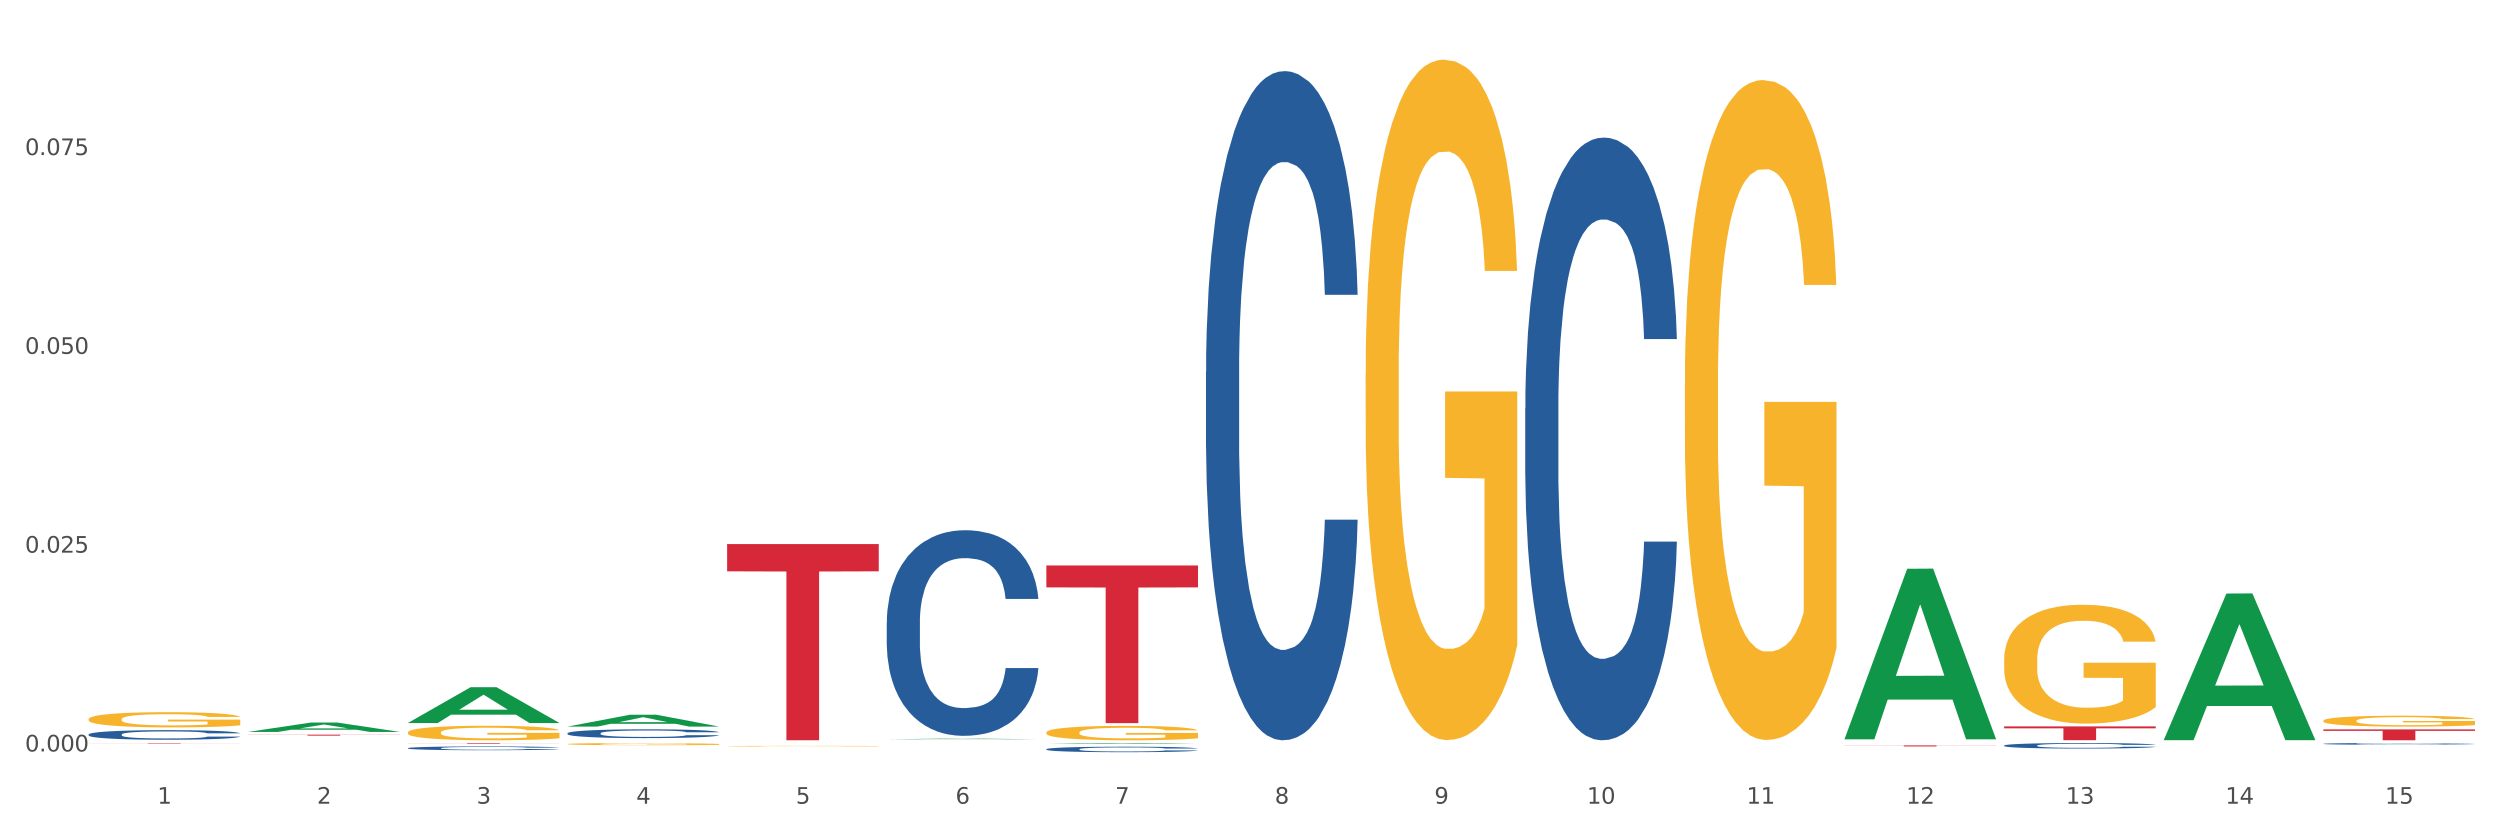
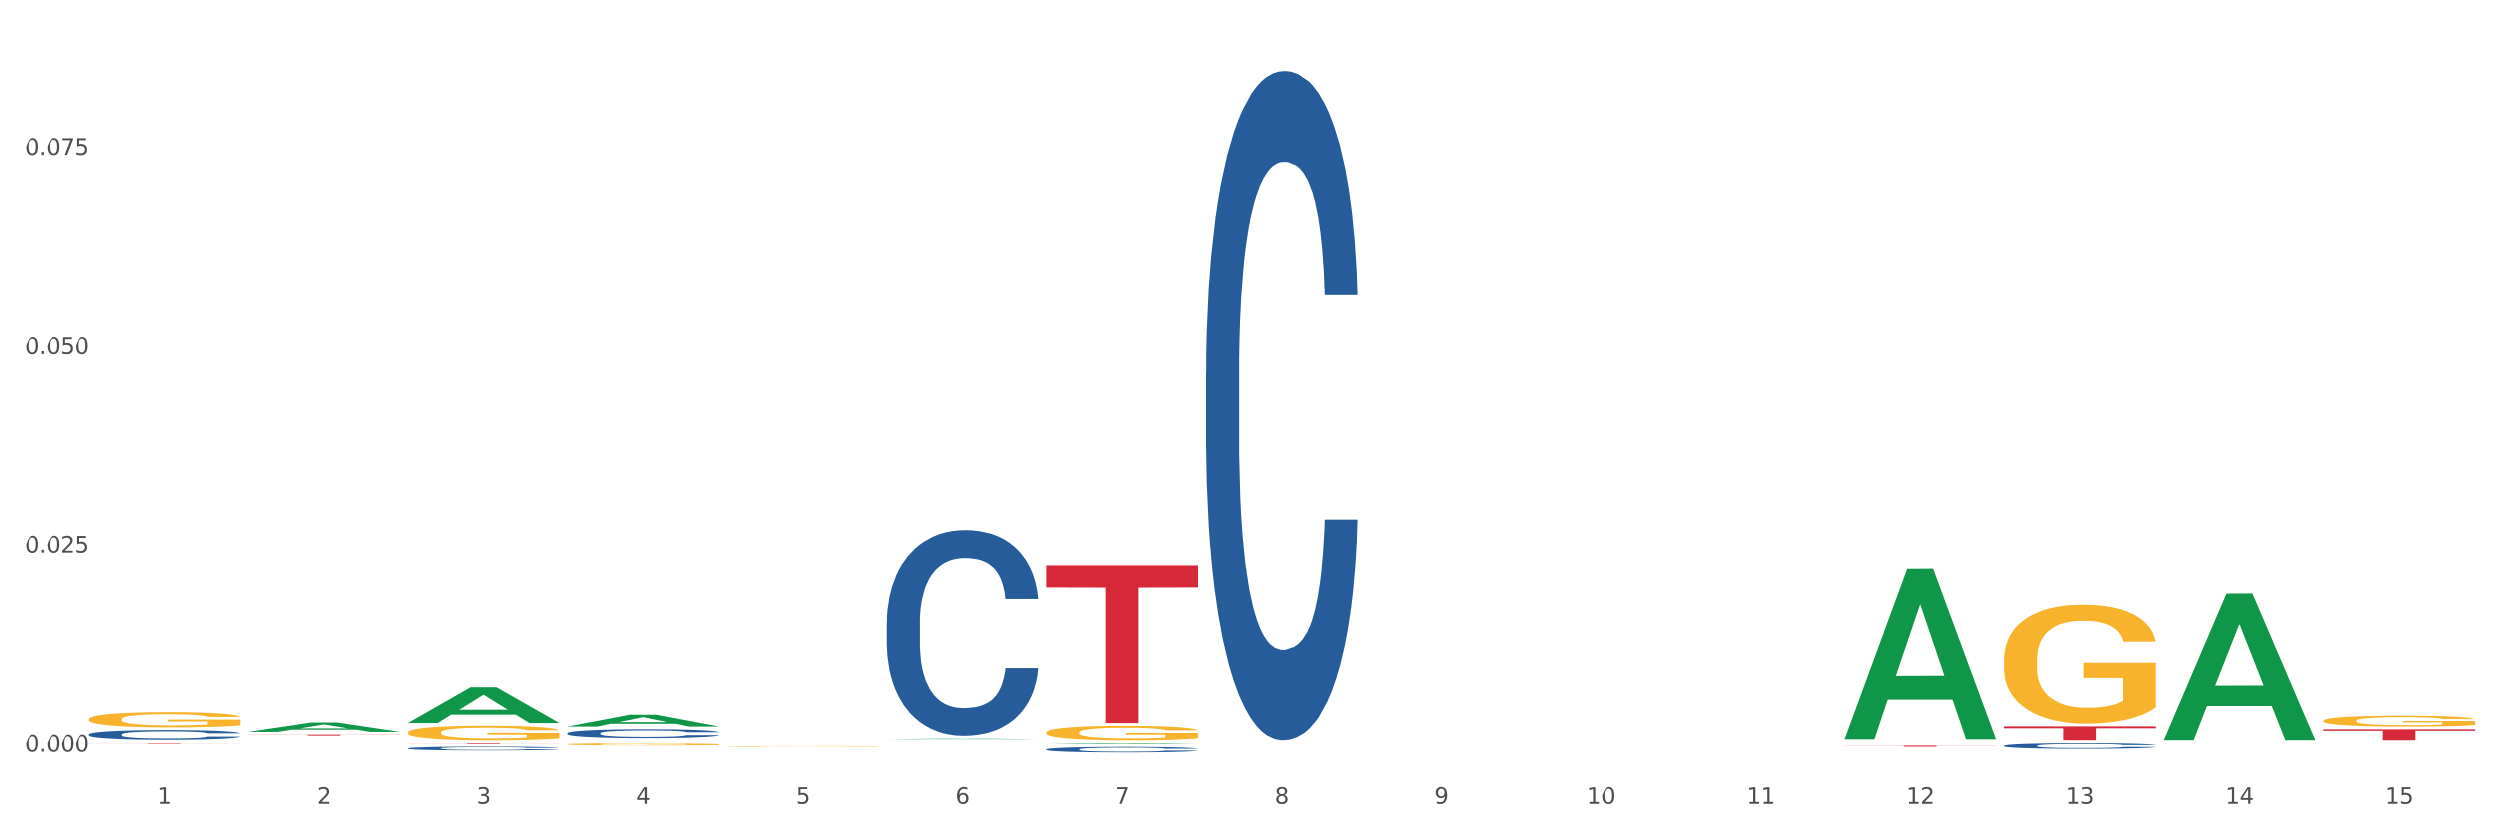
<svg xmlns="http://www.w3.org/2000/svg" xmlns:xlink="http://www.w3.org/1999/xlink" width="1080pt" height="360pt" viewBox="0 0 1080 360" version="1.1">
  <rect x="0" y="0" width="1080" height="360" fill="#333333" stroke="none" />
  <defs>
    <style type="text/css">*{stroke-linejoin: round; stroke-linecap: butt}</style>
  </defs>
  <g id="figure_1">
    <g id="patch_1">
      <path d="M 0 360  L 1080 360  L 1080 0  L 0 0  z " style="fill: #ffffff; stroke: #ffffff; stroke-linejoin: miter" />
    </g>
    <g id="axes_1">
      <g id="matplotlib.axis_1">
        <g id="xtick_1">
          <g id="text_1">
            <g style="fill: #4d4d4d" transform="translate(67.984 347.204) scale(0.096 -0.096)">
              <defs>
                <path id="DejaVuSans-31" d="M 794 531  L 1825 531  L 1825 4091  L 703 3866  L 703 4441  L 1819 4666  L 2450 4666  L 2450 531  L 3481 531  L 3481 0  L 794 0  L 794 531  z " transform="scale(0.016)" />
              </defs>
              <use xlink:href="#DejaVuSans-31" />
            </g>
          </g>
        </g>
        <g id="xtick_2">
          <g id="text_2">
            <g style="fill: #4d4d4d" transform="translate(136.942 347.204) scale(0.096 -0.096)">
              <defs>
                <path id="DejaVuSans-32" d="M 1228 531  L 3431 531  L 3431 0  L 469 0  L 469 531  Q 828 903 1448 1529  Q 2069 2156 2228 2338  Q 2531 2678 2651 2914  Q 2772 3150 2772 3378  Q 2772 3750 2511 3984  Q 2250 4219 1831 4219  Q 1534 4219 1204 4116  Q 875 4013 500 3803  L 500 4441  Q 881 4594 1212 4672  Q 1544 4750 1819 4750  Q 2544 4750 2975 4387  Q 3406 4025 3406 3419  Q 3406 3131 3298 2873  Q 3191 2616 2906 2266  Q 2828 2175 2409 1742  Q 1991 1309 1228 531  z " transform="scale(0.016)" />
              </defs>
              <use xlink:href="#DejaVuSans-32" />
            </g>
          </g>
        </g>
        <g id="xtick_3">
          <g id="text_3">
            <g style="fill: #4d4d4d" transform="translate(205.899 347.204) scale(0.096 -0.096)">
              <defs>
                <path id="DejaVuSans-33" d="M 2597 2516  Q 3050 2419 3304 2112  Q 3559 1806 3559 1356  Q 3559 666 3084 287  Q 2609 -91 1734 -91  Q 1441 -91 1130 -33  Q 819 25 488 141  L 488 750  Q 750 597 1062 519  Q 1375 441 1716 441  Q 2309 441 2620 675  Q 2931 909 2931 1356  Q 2931 1769 2642 2001  Q 2353 2234 1838 2234  L 1294 2234  L 1294 2753  L 1863 2753  Q 2328 2753 2575 2939  Q 2822 3125 2822 3475  Q 2822 3834 2567 4026  Q 2313 4219 1838 4219  Q 1578 4219 1281 4162  Q 984 4106 628 3988  L 628 4550  Q 988 4650 1302 4700  Q 1616 4750 1894 4750  Q 2613 4750 3031 4423  Q 3450 4097 3450 3541  Q 3450 3153 3228 2886  Q 3006 2619 2597 2516  z " transform="scale(0.016)" />
              </defs>
              <use xlink:href="#DejaVuSans-33" />
            </g>
          </g>
        </g>
        <g id="xtick_4">
          <g id="text_4">
            <g style="fill: #4d4d4d" transform="translate(274.857 347.204) scale(0.096 -0.096)">
              <defs>
                <path id="DejaVuSans-34" d="M 2419 4116  L 825 1625  L 2419 1625  L 2419 4116  z M 2253 4666  L 3047 4666  L 3047 1625  L 3713 1625  L 3713 1100  L 3047 1100  L 3047 0  L 2419 0  L 2419 1100  L 313 1100  L 313 1709  L 2253 4666  z " transform="scale(0.016)" />
              </defs>
              <use xlink:href="#DejaVuSans-34" />
            </g>
          </g>
        </g>
        <g id="xtick_5">
          <g id="text_5">
            <g style="fill: #4d4d4d" transform="translate(343.815 347.204) scale(0.096 -0.096)">
              <defs>
                <path id="DejaVuSans-35" d="M 691 4666  L 3169 4666  L 3169 4134  L 1269 4134  L 1269 2991  Q 1406 3038 1543 3061  Q 1681 3084 1819 3084  Q 2600 3084 3056 2656  Q 3513 2228 3513 1497  Q 3513 744 3044 326  Q 2575 -91 1722 -91  Q 1428 -91 1123 -41  Q 819 9 494 109  L 494 744  Q 775 591 1075 516  Q 1375 441 1709 441  Q 2250 441 2565 725  Q 2881 1009 2881 1497  Q 2881 1984 2565 2268  Q 2250 2553 1709 2553  Q 1456 2553 1204 2497  Q 953 2441 691 2322  L 691 4666  z " transform="scale(0.016)" />
              </defs>
              <use xlink:href="#DejaVuSans-35" />
            </g>
          </g>
        </g>
        <g id="xtick_6">
          <g id="text_6">
            <g style="fill: #4d4d4d" transform="translate(412.772 347.204) scale(0.096 -0.096)">
              <defs>
                <path id="DejaVuSans-36" d="M 2113 2584  Q 1688 2584 1439 2293  Q 1191 2003 1191 1497  Q 1191 994 1439 701  Q 1688 409 2113 409  Q 2538 409 2786 701  Q 3034 994 3034 1497  Q 3034 2003 2786 2293  Q 2538 2584 2113 2584  z M 3366 4563  L 3366 3988  Q 3128 4100 2886 4159  Q 2644 4219 2406 4219  Q 1781 4219 1451 3797  Q 1122 3375 1075 2522  Q 1259 2794 1537 2939  Q 1816 3084 2150 3084  Q 2853 3084 3261 2657  Q 3669 2231 3669 1497  Q 3669 778 3244 343  Q 2819 -91 2113 -91  Q 1303 -91 875 529  Q 447 1150 447 2328  Q 447 3434 972 4092  Q 1497 4750 2381 4750  Q 2619 4750 2861 4703  Q 3103 4656 3366 4563  z " transform="scale(0.016)" />
              </defs>
              <use xlink:href="#DejaVuSans-36" />
            </g>
          </g>
        </g>
        <g id="xtick_7">
          <g id="text_7">
            <g style="fill: #4d4d4d" transform="translate(481.73 347.204) scale(0.096 -0.096)">
              <defs>
                <path id="DejaVuSans-37" d="M 525 4666  L 3525 4666  L 3525 4397  L 1831 0  L 1172 0  L 2766 4134  L 525 4134  L 525 4666  z " transform="scale(0.016)" />
              </defs>
              <use xlink:href="#DejaVuSans-37" />
            </g>
          </g>
        </g>
        <g id="xtick_8">
          <g id="text_8">
            <g style="fill: #4d4d4d" transform="translate(550.688 347.204) scale(0.096 -0.096)">
              <defs>
                <path id="DejaVuSans-38" d="M 2034 2216  Q 1584 2216 1326 1975  Q 1069 1734 1069 1313  Q 1069 891 1326 650  Q 1584 409 2034 409  Q 2484 409 2743 651  Q 3003 894 3003 1313  Q 3003 1734 2745 1975  Q 2488 2216 2034 2216  z M 1403 2484  Q 997 2584 770 2862  Q 544 3141 544 3541  Q 544 4100 942 4425  Q 1341 4750 2034 4750  Q 2731 4750 3128 4425  Q 3525 4100 3525 3541  Q 3525 3141 3298 2862  Q 3072 2584 2669 2484  Q 3125 2378 3379 2068  Q 3634 1759 3634 1313  Q 3634 634 3220 271  Q 2806 -91 2034 -91  Q 1263 -91 848 271  Q 434 634 434 1313  Q 434 1759 690 2068  Q 947 2378 1403 2484  z M 1172 3481  Q 1172 3119 1398 2916  Q 1625 2713 2034 2713  Q 2441 2713 2670 2916  Q 2900 3119 2900 3481  Q 2900 3844 2670 4047  Q 2441 4250 2034 4250  Q 1625 4250 1398 4047  Q 1172 3844 1172 3481  z " transform="scale(0.016)" />
              </defs>
              <use xlink:href="#DejaVuSans-38" />
            </g>
          </g>
        </g>
        <g id="xtick_9">
          <g id="text_9">
            <g style="fill: #4d4d4d" transform="translate(619.645 347.204) scale(0.096 -0.096)">
              <defs>
                <path id="DejaVuSans-39" d="M 703 97  L 703 672  Q 941 559 1184 500  Q 1428 441 1663 441  Q 2288 441 2617 861  Q 2947 1281 2994 2138  Q 2813 1869 2534 1725  Q 2256 1581 1919 1581  Q 1219 1581 811 2004  Q 403 2428 403 3163  Q 403 3881 828 4315  Q 1253 4750 1959 4750  Q 2769 4750 3195 4129  Q 3622 3509 3622 2328  Q 3622 1225 3098 567  Q 2575 -91 1691 -91  Q 1453 -91 1209 -44  Q 966 3 703 97  z M 1959 2075  Q 2384 2075 2632 2365  Q 2881 2656 2881 3163  Q 2881 3666 2632 3958  Q 2384 4250 1959 4250  Q 1534 4250 1286 3958  Q 1038 3666 1038 3163  Q 1038 2656 1286 2365  Q 1534 2075 1959 2075  z " transform="scale(0.016)" />
              </defs>
              <use xlink:href="#DejaVuSans-39" />
            </g>
          </g>
        </g>
        <g id="xtick_10">
          <g id="text_10">
            <g style="fill: #4d4d4d" transform="translate(685.549 347.204) scale(0.096 -0.096)">
              <defs>
-                 <path id="DejaVuSans-30" d="M 2034 4250  Q 1547 4250 1301 3770  Q 1056 3291 1056 2328  Q 1056 1369 1301 889  Q 1547 409 2034 409  Q 2525 409 2770 889  Q 3016 1369 3016 2328  Q 3016 3291 2770 3770  Q 2525 4250 2034 4250  z M 2034 4750  Q 2819 4750 3233 4129  Q 3647 3509 3647 2328  Q 3647 1150 3233 529  Q 2819 -91 2034 -91  Q 1250 -91 836 529  Q 422 1150 422 2328  Q 422 3509 836 4129  Q 1250 4750 2034 4750  z " transform="scale(0.016)" />
+                 <path id="DejaVuSans-30" d="M 2034 4250  Q 1547 4250 1301 3770  Q 1056 3291 1056 2328  Q 1056 1369 1301 889  Q 1547 409 2034 409  Q 2525 409 2770 889  Q 3016 1369 3016 2328  Q 3016 3291 2770 3770  Q 2525 4250 2034 4250  z M 2034 4750  Q 2819 4750 3233 4129  Q 3647 3509 3647 2328  Q 3647 1150 3233 529  Q 2819 -91 2034 -91  Q 1250 -91 836 529  Q 422 1150 422 2328  Q 1250 4750 2034 4750  z " transform="scale(0.016)" />
              </defs>
              <use xlink:href="#DejaVuSans-31" />
              <use xlink:href="#DejaVuSans-30" transform="translate(63.623 0)" />
            </g>
          </g>
        </g>
        <g id="xtick_11">
          <g id="text_11">
            <g style="fill: #4d4d4d" transform="translate(754.506 347.204) scale(0.096 -0.096)">
              <use xlink:href="#DejaVuSans-31" />
              <use xlink:href="#DejaVuSans-31" transform="translate(63.623 0)" />
            </g>
          </g>
        </g>
        <g id="xtick_12">
          <g id="text_12">
            <g style="fill: #4d4d4d" transform="translate(823.464 347.204) scale(0.096 -0.096)">
              <use xlink:href="#DejaVuSans-31" />
              <use xlink:href="#DejaVuSans-32" transform="translate(63.623 0)" />
            </g>
          </g>
        </g>
        <g id="xtick_13">
          <g id="text_13">
            <g style="fill: #4d4d4d" transform="translate(892.422 347.204) scale(0.096 -0.096)">
              <use xlink:href="#DejaVuSans-31" />
              <use xlink:href="#DejaVuSans-33" transform="translate(63.623 0)" />
            </g>
          </g>
        </g>
        <g id="xtick_14">
          <g id="text_14">
            <g style="fill: #4d4d4d" transform="translate(961.379 347.204) scale(0.096 -0.096)">
              <use xlink:href="#DejaVuSans-31" />
              <use xlink:href="#DejaVuSans-34" transform="translate(63.623 0)" />
            </g>
          </g>
        </g>
        <g id="xtick_15">
          <g id="text_15">
            <g style="fill: #4d4d4d" transform="translate(1030.337 347.204) scale(0.096 -0.096)">
              <use xlink:href="#DejaVuSans-31" />
              <use xlink:href="#DejaVuSans-35" transform="translate(63.623 0)" />
            </g>
          </g>
        </g>
        <g id="xtick_16" />
        <g id="xtick_17" />
        <g id="xtick_18" />
        <g id="xtick_19" />
        <g id="xtick_20" />
        <g id="xtick_21" />
        <g id="xtick_22" />
        <g id="xtick_23" />
        <g id="xtick_24" />
        <g id="xtick_25" />
        <g id="xtick_26" />
        <g id="xtick_27" />
        <g id="xtick_28" />
        <g id="xtick_29" />
      </g>
      <g id="matplotlib.axis_2">
        <g id="ytick_1">
          <g id="text_16">
            <g style="fill: #4d4d4d" transform="translate(10.8 324.636) scale(0.096 -0.096)">
              <defs>
                <path id="DejaVuSans-2e" d="M 684 794  L 1344 794  L 1344 0  L 684 0  L 684 794  z " transform="scale(0.016)" />
              </defs>
              <use xlink:href="#DejaVuSans-30" />
              <use xlink:href="#DejaVuSans-2e" transform="translate(63.623 0)" />
              <use xlink:href="#DejaVuSans-30" transform="translate(95.41 0)" />
              <use xlink:href="#DejaVuSans-30" transform="translate(159.033 0)" />
              <use xlink:href="#DejaVuSans-30" transform="translate(222.656 0)" />
            </g>
          </g>
        </g>
        <g id="ytick_2">
          <g id="text_17">
            <g style="fill: #4d4d4d" transform="translate(10.8 238.753) scale(0.096 -0.096)">
              <use xlink:href="#DejaVuSans-30" />
              <use xlink:href="#DejaVuSans-2e" transform="translate(63.623 0)" />
              <use xlink:href="#DejaVuSans-30" transform="translate(95.41 0)" />
              <use xlink:href="#DejaVuSans-32" transform="translate(159.033 0)" />
              <use xlink:href="#DejaVuSans-35" transform="translate(222.656 0)" />
            </g>
          </g>
        </g>
        <g id="ytick_3">
          <g id="text_18">
            <g style="fill: #4d4d4d" transform="translate(10.8 152.871) scale(0.096 -0.096)">
              <use xlink:href="#DejaVuSans-30" />
              <use xlink:href="#DejaVuSans-2e" transform="translate(63.623 0)" />
              <use xlink:href="#DejaVuSans-30" transform="translate(95.41 0)" />
              <use xlink:href="#DejaVuSans-35" transform="translate(159.033 0)" />
              <use xlink:href="#DejaVuSans-30" transform="translate(222.656 0)" />
            </g>
          </g>
        </g>
        <g id="ytick_4">
          <g id="text_19">
            <g style="fill: #4d4d4d" transform="translate(10.8 66.989) scale(0.096 -0.096)">
              <use xlink:href="#DejaVuSans-30" />
              <use xlink:href="#DejaVuSans-2e" transform="translate(63.623 0)" />
              <use xlink:href="#DejaVuSans-30" transform="translate(95.41 0)" />
              <use xlink:href="#DejaVuSans-37" transform="translate(159.033 0)" />
              <use xlink:href="#DejaVuSans-35" transform="translate(222.656 0)" />
            </g>
          </g>
        </g>
        <g id="ytick_5" />
        <g id="ytick_6" />
        <g id="ytick_7" />
        <g id="ytick_8" />
      </g>
      <g id="PolyCollection_1">
        <path d="M 107.241 316.175  L 107.308 316.172  L 134.323 312.133  L 145.533 312.129  L 172.75 316.183  L 159.784 316.183  L 153.908 315.239  L 126.016 315.239  L 125.813 315.254  L 120.14 316.183  L 107.241 316.183  L 107.241 316.175  L 129.527 314.676  L 150.396 314.672  L 140.063 312.993  L 139.928 312.986  L 139.793 312.997  L 129.46 314.672  L 129.527 314.676  L 107.241 316.175  z " clip-path="url(#p213a779c39)" style="fill: #109648" />
        <path d="M 383.071 319.366  L 383.139 319.365  L 410.153 319.067  L 421.364 319.067  L 448.581 319.366  L 435.614 319.366  L 429.739 319.297  L 401.846 319.297  L 401.644 319.298  L 395.971 319.366  L 383.071 319.366  L 383.071 319.366  L 405.358 319.255  L 426.227 319.255  L 415.894 319.131  L 415.759 319.13  L 415.624 319.131  L 405.291 319.255  L 405.358 319.255  L 383.071 319.366  z " clip-path="url(#p213a779c39)" style="fill: #109648" />
        <path d="M 934.733 319.649  L 934.8 319.589  L 961.814 256.404  L 973.025 256.344  L 1000.242 319.768  L 987.275 319.768  L 981.4 304.999  L 953.508 304.999  L 953.305 305.237  L 947.632 319.768  L 934.733 319.768  L 934.733 319.649  L 957.019 296.185  L 977.888 296.125  L 967.555 269.863  L 967.42 269.744  L 967.285 269.922  L 956.952 296.125  L 957.019 296.185  L 934.733 319.649  z " clip-path="url(#p213a779c39)" style="fill: #109648" />
        <path d="M 796.817 319.256  L 796.885 319.187  L 823.899 245.707  L 835.11 245.638  L 862.327 319.394  L 849.36 319.394  L 843.485 302.219  L 815.592 302.219  L 815.39 302.496  L 809.717 319.394  L 796.817 319.394  L 796.817 319.256  L 819.104 291.969  L 839.973 291.9  L 829.64 261.359  L 829.505 261.22  L 829.37 261.428  L 819.037 291.9  L 819.104 291.969  L 796.817 319.256  z " clip-path="url(#p213a779c39)" style="fill: #109648" />
        <path d="M 452.029 321.39  L 452.096 321.39  L 479.111 320.989  L 490.322 320.989  L 517.539 321.391  L 504.572 321.391  L 498.696 321.297  L 470.804 321.297  L 470.601 321.299  L 464.928 321.391  L 452.029 321.391  L 452.029 321.39  L 474.316 321.241  L 495.184 321.241  L 484.851 321.074  L 484.716 321.074  L 484.581 321.075  L 474.248 321.241  L 474.316 321.241  L 452.029 321.39  z " clip-path="url(#p213a779c39)" style="fill: #109648" />
        <path d="M 176.198 312.322  L 176.266 312.308  L 203.28 296.884  L 214.491 296.869  L 241.708 312.352  L 228.741 312.352  L 222.866 308.746  L 194.973 308.746  L 194.771 308.804  L 189.098 312.352  L 176.198 312.352  L 176.198 312.322  L 198.485 306.595  L 219.354 306.58  L 209.021 300.169  L 208.886 300.14  L 208.751 300.184  L 198.418 306.58  L 198.485 306.595  L 176.198 312.322  z " clip-path="url(#p213a779c39)" style="fill: #109648" />
        <path d="M 245.156 313.875  L 245.224 313.871  L 272.238 308.754  L 283.449 308.75  L 310.666 313.885  L 297.699 313.885  L 291.823 312.689  L 263.931 312.689  L 263.728 312.709  L 258.055 313.885  L 245.156 313.885  L 245.156 313.875  L 267.443 311.976  L 288.311 311.971  L 277.978 309.844  L 277.843 309.835  L 277.708 309.849  L 267.375 311.971  L 267.443 311.976  L 245.156 313.875  z " clip-path="url(#p213a779c39)" style="fill: #109648" />
        <path d="M 176.198 320.989  L 241.708 320.989  L 241.708 321.028  L 215.939 321.028  L 215.939 321.271  L 201.812 321.271  L 201.812 321.028  L 176.198 321.028  L 176.198 320.989  L 176.198 320.989  z " clip-path="url(#p213a779c39)" style="fill: #d62839" />
        <path d="M 38.283 320.989  L 103.793 320.989  L 103.793 321.014  L 78.024 321.014  L 78.024 321.173  L 63.897 321.173  L 63.897 321.014  L 38.283 321.014  L 38.283 320.989  L 38.283 320.989  z " clip-path="url(#p213a779c39)" style="fill: #d62839" />
        <path d="M 107.241 317.364  L 172.75 317.364  L 172.75 317.425  L 146.981 317.426  L 146.981 317.804  L 132.855 317.804  L 132.855 317.426  L 107.241 317.425  L 107.241 317.364  L 107.241 317.364  z " clip-path="url(#p213a779c39)" style="fill: #d62839" />
        <path d="M 865.775 313.796  L 931.285 313.796  L 931.285 314.627  L 905.515 314.633  L 905.515 319.779  L 891.389 319.779  L 891.389 314.633  L 865.775 314.627  L 865.775 313.802  L 865.775 313.796  z " clip-path="url(#p213a779c39)" style="fill: #d62839" />
        <path d="M 1003.69 315.087  L 1069.2 315.087  L 1069.2 315.74  L 1043.431 315.744  L 1043.431 319.785  L 1029.304 319.785  L 1029.304 315.744  L 1003.69 315.74  L 1003.69 315.091  L 1003.69 315.087  z " clip-path="url(#p213a779c39)" style="fill: #d62839" />
        <path d="M 796.817 322.015  L 862.327 322.015  L 862.327 322.077  L 836.558 322.078  L 836.558 322.467  L 822.431 322.467  L 822.431 322.078  L 796.817 322.077  L 796.817 322.015  L 796.817 322.015  z " clip-path="url(#p213a779c39)" style="fill: #d62839" />
        <path d="M 452.029 244.283  L 517.539 244.283  L 517.539 253.748  L 491.769 253.812  L 491.769 312.393  L 477.643 312.393  L 477.643 253.812  L 452.029 253.748  L 452.029 244.347  L 452.029 244.283  z " clip-path="url(#p213a779c39)" style="fill: #d62839" />
-         <path d="M 314.114 235.028  L 379.623 235.028  L 379.623 246.809  L 353.854 246.889  L 353.854 319.808  L 339.728 319.808  L 339.728 246.889  L 314.114 246.809  L 314.114 235.107  L 314.114 235.028  z " clip-path="url(#p213a779c39)" style="fill: #d62839" />
        <path d="M 38.283 317.285  L 38.36 317.281  L 38.36 317.175  L 38.593 317.031  L 39.445 316.766  L 40.529 316.565  L 42.387 316.331  L 43.394 316.232  L 44.71 316.122  L 47.42 315.944  L 50.518 315.793  L 52.686 315.71  L 54.312 315.657  L 57.951 315.562  L 60.042 315.521  L 62.21 315.486  L 64.069 315.464  L 67.166 315.437  L 69.644 315.426  L 72.509 315.422  L 74.91 315.426  L 78.084 315.441  L 82.731 315.486  L 84.512 315.513  L 86.912 315.558  L 89.39 315.619  L 91.403 315.68  L 93.726 315.767  L 96.127 315.88  L 98.45 316.024  L 100.076 316.156  L 101.392 316.297  L 102.554 316.467  L 103.406 316.652  L 103.793 316.808  L 89.622 316.808  L 89.235 316.668  L 88.461 316.516  L 87.686 316.414  L 86.835 316.331  L 85.518 316.236  L 84.357 316.175  L 82.421 316.103  L 80.64 316.058  L 79.169 316.032  L 77.388 316.009  L 73.593 315.986  L 70.883 315.986  L 69.179 315.994  L 67.089 316.013  L 65.308 316.039  L 63.217 316.085  L 61.591 316.134  L 59.965 316.198  L 59.036 316.244  L 57.642 316.327  L 56.712 316.395  L 55.474 316.512  L 54.777 316.596  L 53.538 316.811  L 52.996 316.97  L 52.763 317.08  L 52.608 317.201  L 52.608 317.792  L 53.073 318.057  L 53.46 318.17  L 54.08 318.299  L 55.241 318.466  L 56.945 318.628  L 58.726 318.746  L 60.197 318.818  L 61.591 318.871  L 62.985 318.912  L 64.688 318.95  L 66.082 318.973  L 68.173 318.996  L 70.651 319.007  L 72.587 319.007  L 76.536 318.988  L 78.317 318.969  L 80.02 318.943  L 81.879 318.901  L 83.35 318.855  L 84.202 318.821  L 85.596 318.749  L 86.68 318.674  L 87.609 318.587  L 88.228 318.511  L 88.925 318.397  L 89.467 318.269  L 89.622 318.201  L 103.793 318.201  L 103.483 318.337  L 102.941 318.469  L 101.857 318.647  L 101.005 318.749  L 99.689 318.874  L 98.295 318.98  L 96.359 319.098  L 94.578 319.185  L 92.72 319.261  L 90.706 319.329  L 87.067 319.423  L 85.75 319.45  L 82.963 319.495  L 80.795 319.522  L 77.62 319.548  L 74.368 319.563  L 70.96 319.567  L 67.94 319.56  L 64.611 319.537  L 62.52 319.514  L 60.197 319.48  L 57.487 319.427  L 54.931 319.363  L 52.531 319.287  L 50.285 319.2  L 48.195 319.102  L 45.484 318.939  L 43.471 318.78  L 42 318.632  L 40.993 318.507  L 39.987 318.348  L 39.445 318.238  L 38.593 317.973  L 38.283 317.727  L 38.283 317.285  z " clip-path="url(#p213a779c39)" style="fill: #255c99" />
-         <path d="M 1003.69 321.323  L 1003.768 321.322  L 1003.768 321.303  L 1004 321.277  L 1004.852 321.23  L 1005.936 321.194  L 1007.794 321.152  L 1008.801 321.134  L 1010.117 321.114  L 1012.828 321.082  L 1015.925 321.055  L 1018.093 321.04  L 1019.719 321.031  L 1023.359 321.014  L 1025.449 321.006  L 1027.618 321  L 1029.476 320.996  L 1032.573 320.991  L 1035.051 320.989  L 1037.916 320.989  L 1040.317 320.989  L 1043.492 320.992  L 1048.138 321  L 1049.919 321.005  L 1052.319 321.013  L 1054.797 321.024  L 1056.81 321.035  L 1059.133 321.05  L 1061.534 321.071  L 1063.857 321.097  L 1065.483 321.12  L 1066.8 321.145  L 1067.961 321.176  L 1068.813 321.209  L 1069.2 321.237  L 1055.029 321.237  L 1054.642 321.212  L 1053.868 321.185  L 1053.094 321.167  L 1052.242 321.152  L 1050.925 321.135  L 1049.764 321.124  L 1047.828 321.111  L 1046.047 321.103  L 1044.576 321.098  L 1042.795 321.094  L 1039 321.09  L 1036.29 321.09  L 1034.587 321.091  L 1032.496 321.095  L 1030.715 321.099  L 1028.624 321.107  L 1026.998 321.116  L 1025.372 321.128  L 1024.443 321.136  L 1023.049 321.151  L 1022.12 321.163  L 1020.881 321.184  L 1020.184 321.199  L 1018.945 321.238  L 1018.403 321.266  L 1018.171 321.286  L 1018.016 321.308  L 1018.016 321.414  L 1018.48 321.461  L 1018.867 321.482  L 1019.487 321.505  L 1020.648 321.535  L 1022.352 321.564  L 1024.133 321.585  L 1025.604 321.598  L 1026.998 321.608  L 1028.392 321.615  L 1030.095 321.622  L 1031.489 321.626  L 1033.58 321.63  L 1036.058 321.632  L 1037.994 321.632  L 1041.943 321.629  L 1043.724 321.625  L 1045.428 321.62  L 1047.286 321.613  L 1048.757 321.605  L 1049.609 321.599  L 1051.003 321.586  L 1052.087 321.572  L 1053.016 321.557  L 1053.636 321.543  L 1054.333 321.523  L 1054.875 321.499  L 1055.029 321.487  L 1069.2 321.487  L 1068.89 321.512  L 1068.348 321.536  L 1067.264 321.567  L 1066.412 321.586  L 1065.096 321.608  L 1063.702 321.627  L 1061.766 321.648  L 1059.985 321.664  L 1058.127 321.678  L 1056.114 321.69  L 1052.474 321.707  L 1051.158 321.711  L 1048.37 321.72  L 1046.202 321.724  L 1043.027 321.729  L 1039.775 321.732  L 1036.368 321.733  L 1033.348 321.731  L 1030.018 321.727  L 1027.927 321.723  L 1025.604 321.717  L 1022.894 321.707  L 1020.339 321.696  L 1017.938 321.682  L 1015.693 321.667  L 1013.602 321.649  L 1010.892 321.62  L 1008.878 321.591  L 1007.407 321.565  L 1006.4 321.542  L 1005.394 321.514  L 1004.852 321.494  L 1004 321.446  L 1003.69 321.402  L 1003.69 321.323  z " clip-path="url(#p213a779c39)" style="fill: #255c99" />
-         <path d="M 658.902 176.427  L 658.979 176.189  L 658.979 169.531  L 659.212 160.496  L 660.063 143.851  L 661.148 131.249  L 663.006 116.506  L 664.013 110.324  L 665.329 103.428  L 668.039 92.253  L 671.137 82.742  L 673.305 77.511  L 674.931 74.182  L 678.57 68.237  L 680.661 65.622  L 682.829 63.482  L 684.688 62.055  L 687.785 60.39  L 690.263 59.677  L 693.128 59.439  L 695.529 59.677  L 698.703 60.628  L 703.349 63.482  L 705.13 65.146  L 707.531 67.999  L 710.009 71.804  L 712.022 75.608  L 714.345 81.077  L 716.746 88.211  L 719.069 97.246  L 720.695 105.568  L 722.011 114.366  L 723.173 125.066  L 724.025 136.718  L 724.412 146.467  L 710.241 146.467  L 709.854 137.669  L 709.08 128.158  L 708.305 121.737  L 707.454 116.506  L 706.137 110.562  L 704.976 106.757  L 703.04 102.24  L 701.259 99.386  L 699.787 97.722  L 698.006 96.295  L 694.212 94.868  L 691.502 94.868  L 689.798 95.344  L 687.708 96.533  L 685.927 98.197  L 683.836 101.051  L 682.21 104.142  L 680.584 108.184  L 679.654 111.037  L 678.261 116.269  L 677.331 120.549  L 676.092 127.92  L 675.396 133.151  L 674.157 146.704  L 673.615 156.691  L 673.382 163.587  L 673.227 171.196  L 673.227 208.289  L 673.692 224.934  L 674.079 232.067  L 674.699 240.152  L 675.86 250.614  L 677.564 260.838  L 679.345 268.209  L 680.816 272.727  L 682.21 276.056  L 683.604 278.672  L 685.307 281.05  L 686.701 282.476  L 688.792 283.903  L 691.27 284.616  L 693.206 284.616  L 697.155 283.427  L 698.936 282.238  L 700.639 280.574  L 702.498 277.958  L 703.969 275.105  L 704.821 272.965  L 706.215 268.447  L 707.299 263.692  L 708.228 258.223  L 708.847 253.467  L 709.544 246.334  L 710.086 238.249  L 710.241 233.969  L 724.412 233.969  L 724.102 242.529  L 723.56 250.852  L 722.476 262.027  L 721.624 268.447  L 720.308 276.294  L 718.914 282.952  L 716.978 290.323  L 715.197 295.792  L 713.339 300.547  L 711.325 304.827  L 707.686 310.772  L 706.369 312.436  L 703.582 315.29  L 701.414 316.954  L 698.239 318.619  L 694.987 319.57  L 691.579 319.808  L 688.559 319.332  L 685.23 317.905  L 683.139 316.479  L 680.816 314.339  L 678.106 311.01  L 675.55 306.968  L 673.15 302.212  L 670.904 296.743  L 668.814 290.561  L 666.103 280.336  L 664.09 270.35  L 662.619 261.076  L 661.612 253.229  L 660.605 243.243  L 660.063 236.347  L 659.212 219.703  L 658.902 204.247  L 658.902 176.427  z " clip-path="url(#p213a779c39)" style="fill: #255c99" />
        <path d="M 176.198 323.192  L 176.276 323.19  L 176.276 323.148  L 176.508 323.091  L 177.36 322.986  L 178.444 322.906  L 180.302 322.813  L 181.309 322.774  L 182.625 322.73  L 185.336 322.66  L 188.433 322.599  L 190.601 322.566  L 192.227 322.545  L 195.867 322.508  L 197.957 322.491  L 200.126 322.478  L 201.984 322.469  L 205.081 322.458  L 207.559 322.454  L 210.424 322.452  L 212.825 322.454  L 216 322.46  L 220.646 322.478  L 222.427 322.488  L 224.827 322.506  L 227.305 322.53  L 229.319 322.554  L 231.642 322.589  L 234.042 322.634  L 236.365 322.691  L 237.991 322.744  L 239.308 322.799  L 240.469 322.867  L 241.321 322.941  L 241.708 323.002  L 227.538 323.002  L 227.15 322.947  L 226.376 322.887  L 225.602 322.846  L 224.75 322.813  L 223.433 322.775  L 222.272 322.751  L 220.336 322.723  L 218.555 322.705  L 217.084 322.694  L 215.303 322.685  L 211.509 322.676  L 208.798 322.676  L 207.095 322.679  L 205.004 322.687  L 203.223 322.697  L 201.132 322.715  L 199.506 322.735  L 197.88 322.76  L 196.951 322.778  L 195.557 322.811  L 194.628 322.839  L 193.389 322.885  L 192.692 322.918  L 191.453 323.004  L 190.911 323.067  L 190.679 323.111  L 190.524 323.159  L 190.524 323.393  L 190.988 323.499  L 191.376 323.544  L 191.995 323.595  L 193.157 323.661  L 194.86 323.726  L 196.641 323.772  L 198.112 323.801  L 199.506 323.822  L 200.9 323.839  L 202.604 323.854  L 203.997 323.863  L 206.088 323.872  L 208.566 323.876  L 210.502 323.876  L 214.451 323.869  L 216.232 323.861  L 217.936 323.851  L 219.794 323.834  L 221.265 323.816  L 222.117 323.803  L 223.511 323.774  L 224.595 323.744  L 225.524 323.709  L 226.144 323.679  L 226.841 323.634  L 227.383 323.583  L 227.538 323.556  L 241.708 323.556  L 241.398 323.61  L 240.856 323.663  L 239.772 323.733  L 238.92 323.774  L 237.604 323.824  L 236.21 323.866  L 234.274 323.912  L 232.493 323.947  L 230.635 323.977  L 228.622 324.004  L 224.982 324.042  L 223.666 324.052  L 220.878 324.07  L 218.71 324.081  L 215.535 324.091  L 212.283 324.097  L 208.876 324.099  L 205.856 324.096  L 202.526 324.087  L 200.435 324.078  L 198.112 324.064  L 195.402 324.043  L 192.847 324.018  L 190.446 323.988  L 188.201 323.953  L 186.11 323.914  L 183.4 323.849  L 181.386 323.786  L 179.915 323.727  L 178.909 323.678  L 177.902 323.615  L 177.36 323.571  L 176.508 323.466  L 176.198 323.368  L 176.198 323.192  z " clip-path="url(#p213a779c39)" style="fill: #255c99" />
        <path d="M 452.029 323.64  L 452.106 323.638  L 452.106 323.577  L 452.339 323.495  L 453.19 323.343  L 454.275 323.228  L 456.133 323.093  L 457.14 323.037  L 458.456 322.974  L 461.166 322.872  L 464.264 322.785  L 466.432 322.737  L 468.058 322.707  L 471.697 322.652  L 473.788 322.628  L 475.956 322.609  L 477.815 322.596  L 480.912 322.581  L 483.39 322.574  L 486.255 322.572  L 488.656 322.574  L 491.83 322.583  L 496.476 322.609  L 498.257 322.624  L 500.658 322.65  L 503.136 322.685  L 505.149 322.72  L 507.472 322.77  L 509.873 322.835  L 512.196 322.917  L 513.822 322.993  L 515.138 323.074  L 516.3 323.171  L 517.152 323.278  L 517.539 323.367  L 503.368 323.367  L 502.981 323.286  L 502.207 323.2  L 501.432 323.141  L 500.581 323.093  L 499.264 323.039  L 498.103 323.004  L 496.167 322.963  L 494.386 322.937  L 492.914 322.922  L 491.133 322.909  L 487.339 322.896  L 484.629 322.896  L 482.925 322.9  L 480.835 322.911  L 479.054 322.926  L 476.963 322.952  L 475.337 322.98  L 473.711 323.017  L 472.781 323.043  L 471.388 323.091  L 470.458 323.13  L 469.219 323.197  L 468.523 323.245  L 467.284 323.369  L 466.742 323.46  L 466.509 323.523  L 466.354 323.593  L 466.354 323.931  L 466.819 324.083  L 467.206 324.148  L 467.826 324.222  L 468.987 324.318  L 470.691 324.411  L 472.472 324.478  L 473.943 324.52  L 475.337 324.55  L 476.731 324.574  L 478.434 324.596  L 479.828 324.609  L 481.919 324.622  L 484.397 324.628  L 486.333 324.628  L 490.282 324.617  L 492.063 324.606  L 493.766 324.591  L 495.625 324.567  L 497.096 324.541  L 497.948 324.522  L 499.342 324.481  L 500.426 324.437  L 501.355 324.387  L 501.974 324.344  L 502.671 324.279  L 503.213 324.205  L 503.368 324.166  L 517.539 324.166  L 517.229 324.244  L 516.687 324.32  L 515.603 324.422  L 514.751 324.481  L 513.435 324.552  L 512.041 324.613  L 510.105 324.68  L 508.324 324.73  L 506.466 324.774  L 504.452 324.813  L 500.813 324.867  L 499.496 324.882  L 496.709 324.908  L 494.541 324.923  L 491.366 324.939  L 488.114 324.947  L 484.706 324.95  L 481.686 324.945  L 478.357 324.932  L 476.266 324.919  L 473.943 324.9  L 471.233 324.869  L 468.677 324.832  L 466.277 324.789  L 464.031 324.739  L 461.941 324.682  L 459.23 324.589  L 457.217 324.498  L 455.746 324.413  L 454.739 324.342  L 453.733 324.25  L 453.19 324.187  L 452.339 324.035  L 452.029 323.894  L 452.029 323.64  z " clip-path="url(#p213a779c39)" style="fill: #255c99" />
        <path d="M 520.987 160.611  L 521.064 160.347  L 521.064 152.955  L 521.296 142.923  L 522.148 124.443  L 523.232 110.45  L 525.091 94.082  L 526.097 87.218  L 527.414 79.561  L 530.124 67.153  L 533.221 56.593  L 535.389 50.785  L 537.016 47.088  L 540.655 40.488  L 542.746 37.584  L 544.914 35.208  L 546.772 33.624  L 549.87 31.776  L 552.348 30.984  L 555.213 30.72  L 557.613 30.984  L 560.788 32.04  L 565.434 35.208  L 567.215 37.056  L 569.616 40.224  L 572.094 44.448  L 574.107 48.673  L 576.43 54.745  L 578.83 62.665  L 581.153 72.697  L 582.78 81.937  L 584.096 91.706  L 585.257 103.586  L 586.109 116.522  L 586.496 127.347  L 572.326 127.347  L 571.939 117.578  L 571.164 107.018  L 570.39 99.89  L 569.538 94.082  L 568.222 87.482  L 567.06 83.257  L 565.124 78.241  L 563.343 75.073  L 561.872 73.225  L 560.091 71.641  L 556.297 70.057  L 553.587 70.057  L 551.883 70.585  L 549.792 71.905  L 548.011 73.753  L 545.921 76.921  L 544.294 80.353  L 542.668 84.841  L 541.739 88.01  L 540.345 93.818  L 539.416 98.57  L 538.177 106.754  L 537.48 112.562  L 536.241 127.611  L 535.699 138.699  L 535.467 146.355  L 535.312 154.803  L 535.312 195.988  L 535.777 214.469  L 536.164 222.389  L 536.783 231.365  L 537.945 242.982  L 539.648 254.334  L 541.429 262.518  L 542.901 267.534  L 544.294 271.23  L 545.688 274.134  L 547.392 276.774  L 548.786 278.359  L 550.876 279.943  L 553.354 280.735  L 555.29 280.735  L 559.239 279.415  L 561.02 278.095  L 562.724 276.246  L 564.582 273.342  L 566.054 270.174  L 566.905 267.798  L 568.299 262.782  L 569.383 257.502  L 570.313 251.43  L 570.932 246.15  L 571.629 238.229  L 572.171 229.253  L 572.326 224.501  L 586.496 224.501  L 586.187 234.005  L 585.645 243.246  L 584.561 255.654  L 583.709 262.782  L 582.392 271.494  L 580.999 278.887  L 579.063 287.071  L 577.282 293.143  L 575.423 298.423  L 573.41 303.175  L 569.77 309.775  L 568.454 311.623  L 565.666 314.791  L 563.498 316.64  L 560.323 318.488  L 557.071 319.544  L 553.664 319.808  L 550.644 319.28  L 547.314 317.696  L 545.224 316.111  L 542.901 313.735  L 540.19 310.039  L 537.635 305.551  L 535.235 300.271  L 532.989 294.199  L 530.898 287.335  L 528.188 275.982  L 526.175 264.894  L 524.703 254.598  L 523.697 245.886  L 522.69 234.797  L 522.148 227.141  L 521.296 208.661  L 520.987 191.5  L 520.987 160.611  z " clip-path="url(#p213a779c39)" style="fill: #255c99" />
        <path d="M 245.156 316.771  L 245.233 316.767  L 245.233 316.67  L 245.466 316.539  L 246.317 316.296  L 247.402 316.112  L 249.26 315.898  L 250.267 315.808  L 251.583 315.707  L 254.293 315.544  L 257.391 315.406  L 259.559 315.329  L 261.185 315.281  L 264.824 315.194  L 266.915 315.156  L 269.083 315.125  L 270.942 315.104  L 274.039 315.08  L 276.517 315.069  L 279.382 315.066  L 281.783 315.069  L 284.957 315.083  L 289.604 315.125  L 291.385 315.149  L 293.785 315.191  L 296.263 315.246  L 298.276 315.302  L 300.599 315.381  L 303 315.485  L 305.323 315.617  L 306.949 315.738  L 308.265 315.866  L 309.427 316.022  L 310.279 316.192  L 310.666 316.334  L 296.495 316.334  L 296.108 316.206  L 295.334 316.067  L 294.559 315.974  L 293.708 315.898  L 292.391 315.811  L 291.23 315.756  L 289.294 315.69  L 287.513 315.648  L 286.042 315.624  L 284.261 315.603  L 280.466 315.582  L 277.756 315.582  L 276.052 315.589  L 273.962 315.607  L 272.181 315.631  L 270.09 315.672  L 268.464 315.717  L 266.838 315.776  L 265.908 315.818  L 264.515 315.894  L 263.585 315.957  L 262.346 316.064  L 261.65 316.14  L 260.411 316.338  L 259.869 316.483  L 259.636 316.584  L 259.481 316.695  L 259.481 317.235  L 259.946 317.478  L 260.333 317.582  L 260.953 317.699  L 262.114 317.852  L 263.818 318.001  L 265.599 318.108  L 267.07 318.174  L 268.464 318.223  L 269.858 318.261  L 271.561 318.295  L 272.955 318.316  L 275.046 318.337  L 277.524 318.347  L 279.46 318.347  L 283.409 318.33  L 285.19 318.313  L 286.893 318.288  L 288.752 318.25  L 290.223 318.209  L 291.075 318.177  L 292.469 318.112  L 293.553 318.042  L 294.482 317.963  L 295.101 317.893  L 295.798 317.789  L 296.34 317.672  L 296.495 317.609  L 310.666 317.609  L 310.356 317.734  L 309.814 317.855  L 308.73 318.018  L 307.878 318.112  L 306.562 318.226  L 305.168 318.323  L 303.232 318.43  L 301.451 318.51  L 299.593 318.579  L 297.579 318.642  L 293.94 318.728  L 292.623 318.753  L 289.836 318.794  L 287.668 318.818  L 284.493 318.843  L 281.241 318.857  L 277.833 318.86  L 274.813 318.853  L 271.484 318.832  L 269.393 318.812  L 267.07 318.78  L 264.36 318.732  L 261.804 318.673  L 259.404 318.604  L 257.158 318.524  L 255.068 318.434  L 252.357 318.285  L 250.344 318.139  L 248.873 318.004  L 247.866 317.89  L 246.86 317.744  L 246.317 317.644  L 245.466 317.401  L 245.156 317.176  L 245.156 316.771  z " clip-path="url(#p213a779c39)" style="fill: #255c99" />
        <path d="M 383.071 268.97  L 383.149 268.888  L 383.149 266.617  L 383.381 263.534  L 384.233 257.856  L 385.317 253.556  L 387.175 248.527  L 388.182 246.418  L 389.498 244.065  L 392.209 240.252  L 395.306 237.007  L 397.474 235.223  L 399.1 234.087  L 402.74 232.059  L 404.83 231.167  L 406.999 230.437  L 408.857 229.95  L 411.954 229.382  L 414.432 229.139  L 417.297 229.058  L 419.698 229.139  L 422.873 229.463  L 427.519 230.437  L 429.3 231.004  L 431.7 231.978  L 434.178 233.276  L 436.192 234.574  L 438.515 236.44  L 440.915 238.873  L 443.238 241.956  L 444.864 244.795  L 446.181 247.797  L 447.342 251.447  L 448.194 255.422  L 448.581 258.748  L 434.411 258.748  L 434.023 255.747  L 433.249 252.502  L 432.475 250.311  L 431.623 248.527  L 430.306 246.499  L 429.145 245.201  L 427.209 243.659  L 425.428 242.686  L 423.957 242.118  L 422.176 241.631  L 418.382 241.145  L 415.671 241.145  L 413.968 241.307  L 411.877 241.713  L 410.096 242.28  L 408.005 243.254  L 406.379 244.308  L 404.753 245.688  L 403.824 246.661  L 402.43 248.446  L 401.501 249.906  L 400.262 252.421  L 399.565 254.205  L 398.326 258.829  L 397.784 262.236  L 397.552 264.589  L 397.397 267.185  L 397.397 279.84  L 397.861 285.518  L 398.248 287.952  L 398.868 290.71  L 400.029 294.28  L 401.733 297.768  L 403.514 300.283  L 404.985 301.824  L 406.379 302.96  L 407.773 303.852  L 409.477 304.663  L 410.87 305.15  L 412.961 305.637  L 415.439 305.88  L 417.375 305.88  L 421.324 305.475  L 423.105 305.069  L 424.809 304.501  L 426.667 303.609  L 428.138 302.635  L 428.99 301.905  L 430.384 300.364  L 431.468 298.741  L 432.397 296.876  L 433.017 295.253  L 433.714 292.819  L 434.256 290.061  L 434.411 288.601  L 448.581 288.601  L 448.271 291.522  L 447.729 294.361  L 446.645 298.174  L 445.793 300.364  L 444.477 303.041  L 443.083 305.312  L 441.147 307.827  L 439.366 309.693  L 437.508 311.315  L 435.495 312.775  L 431.855 314.804  L 430.539 315.371  L 427.751 316.345  L 425.583 316.913  L 422.408 317.481  L 419.156 317.805  L 415.749 317.886  L 412.729 317.724  L 409.399 317.237  L 407.308 316.75  L 404.985 316.02  L 402.275 314.885  L 399.72 313.506  L 397.319 311.883  L 395.074 310.017  L 392.983 307.908  L 390.273 304.42  L 388.259 301.013  L 386.788 297.849  L 385.782 295.172  L 384.775 291.765  L 384.233 289.412  L 383.381 283.734  L 383.071 278.461  L 383.071 268.97  z " clip-path="url(#p213a779c39)" style="fill: #255c99" />
        <path d="M 865.775 322.064  L 865.852 322.061  L 865.852 322  L 866.085 321.917  L 866.936 321.764  L 868.021 321.648  L 869.879 321.513  L 870.886 321.456  L 872.202 321.393  L 874.912 321.29  L 878.01 321.203  L 880.178 321.155  L 881.804 321.124  L 885.443 321.069  L 887.534 321.045  L 889.702 321.026  L 891.561 321.013  L 894.658 320.997  L 897.136 320.991  L 900.001 320.989  L 902.402 320.991  L 905.576 320.999  L 910.222 321.026  L 912.003 321.041  L 914.404 321.067  L 916.882 321.102  L 918.895 321.137  L 921.218 321.187  L 923.619 321.253  L 925.942 321.336  L 927.568 321.412  L 928.884 321.493  L 930.046 321.592  L 930.898 321.699  L 931.285 321.788  L 917.114 321.788  L 916.727 321.707  L 915.953 321.62  L 915.178 321.561  L 914.326 321.513  L 913.01 321.458  L 911.849 321.423  L 909.913 321.382  L 908.132 321.356  L 906.66 321.34  L 904.879 321.327  L 901.085 321.314  L 898.375 321.314  L 896.671 321.318  L 894.581 321.329  L 892.8 321.345  L 890.709 321.371  L 889.083 321.399  L 887.457 321.436  L 886.527 321.463  L 885.134 321.511  L 884.204 321.55  L 882.965 321.618  L 882.269 321.666  L 881.03 321.791  L 880.488 321.882  L 880.255 321.946  L 880.1 322.016  L 880.1 322.356  L 880.565 322.509  L 880.952 322.575  L 881.572 322.649  L 882.733 322.745  L 884.437 322.839  L 886.218 322.907  L 887.689 322.949  L 889.083 322.979  L 890.477 323.003  L 892.18 323.025  L 893.574 323.038  L 895.665 323.051  L 898.143 323.058  L 900.078 323.058  L 904.028 323.047  L 905.809 323.036  L 907.512 323.021  L 909.371 322.997  L 910.842 322.971  L 911.694 322.951  L 913.088 322.909  L 914.172 322.866  L 915.101 322.815  L 915.72 322.772  L 916.417 322.706  L 916.959 322.632  L 917.114 322.593  L 931.285 322.593  L 930.975 322.671  L 930.433 322.748  L 929.349 322.85  L 928.497 322.909  L 927.181 322.981  L 925.787 323.043  L 923.851 323.11  L 922.07 323.161  L 920.212 323.204  L 918.198 323.244  L 914.559 323.298  L 913.242 323.314  L 910.455 323.34  L 908.287 323.355  L 905.112 323.37  L 901.859 323.379  L 898.452 323.381  L 895.432 323.377  L 892.103 323.364  L 890.012 323.351  L 887.689 323.331  L 884.979 323.301  L 882.423 323.263  L 880.023 323.22  L 877.777 323.169  L 875.687 323.113  L 872.976 323.019  L 870.963 322.927  L 869.492 322.842  L 868.485 322.77  L 867.478 322.678  L 866.936 322.614  L 866.085 322.461  L 865.775 322.319  L 865.775 322.064  z " clip-path="url(#p213a779c39)" style="fill: #255c99" />
        <path d="M 1003.69 311.361  L 1003.768 311.357  L 1003.768 311.201  L 1003.922 311.067  L 1004.696 310.743  L 1005.856 310.475  L 1006.707 310.333  L 1007.557 310.216  L 1008.563 310.099  L 1009.8 309.978  L 1012.043 309.801  L 1013.435 309.71  L 1015.137 309.615  L 1018.231 309.477  L 1020.474 309.399  L 1022.794 309.335  L 1026.584 309.257  L 1029.059 309.222  L 1031.688 309.196  L 1034.86 309.179  L 1037.257 309.175  L 1042.517 309.188  L 1047.002 309.227  L 1049.168 309.257  L 1051.952 309.309  L 1053.422 309.343  L 1055.82 309.412  L 1058.295 309.503  L 1059.996 309.581  L 1062.548 309.728  L 1064.482 309.875  L 1066.261 310.056  L 1067.189 310.181  L 1067.885 310.298  L 1068.504 310.432  L 1069.123 310.644  L 1055.201 310.644  L 1054.659 310.493  L 1053.809 310.35  L 1052.571 310.212  L 1051.488 310.125  L 1049.632 310.017  L 1047.931 309.948  L 1046.152 309.896  L 1043.986 309.853  L 1042.285 309.831  L 1039.887 309.814  L 1035.169 309.819  L 1031.998 309.853  L 1029.832 309.896  L 1028.44 309.935  L 1027.203 309.978  L 1025.81 310.039  L 1024.186 310.13  L 1023.026 310.212  L 1021.866 310.315  L 1020.938 310.419  L 1020.087 310.54  L 1019.391 310.67  L 1018.85 310.804  L 1018.385 310.968  L 1017.999 311.24  L 1017.999 311.832  L 1018.153 311.966  L 1018.54 312.143  L 1019.004 312.277  L 1019.778 312.437  L 1020.474 312.545  L 1021.789 312.701  L 1023.258 312.83  L 1024.418 312.912  L 1025.578 312.981  L 1027.589 313.076  L 1029.832 313.154  L 1031.766 313.202  L 1034.396 313.245  L 1036.174 313.262  L 1037.721 313.271  L 1041.511 313.271  L 1044.218 313.258  L 1047.235 313.228  L 1049.555 313.189  L 1051.488 313.141  L 1053.654 313.063  L 1055.046 312.99  L 1055.046 312.087  L 1038.031 312.083  L 1038.031 311.482  L 1069.2 311.482  L 1069.2 313.245  L 1067.885 313.336  L 1066.416 313.418  L 1064.869 313.491  L 1062.548 313.582  L 1059.764 313.668  L 1057.289 313.729  L 1054.659 313.781  L 1051.566 313.828  L 1047.544 313.871  L 1045.069 313.889  L 1041.975 313.902  L 1038.34 313.906  L 1035.169 313.897  L 1032.075 313.876  L 1028.827 313.837  L 1025.656 313.781  L 1023.258 313.725  L 1020.86 313.655  L 1018.308 313.565  L 1016.297 313.478  L 1014.75 313.4  L 1013.049 313.301  L 1011.193 313.171  L 1009.8 313.055  L 1008.563 312.934  L 1007.248 312.778  L 1006.32 312.644  L 1005.392 312.476  L 1004.85 312.351  L 1004.232 312.156  L 1003.768 311.884  L 1003.69 311.361  z " clip-path="url(#p213a779c39)" style="fill: #f7b32b" />
        <path d="M 176.198 316.432  L 176.276 316.426  L 176.276 316.22  L 176.43 316.043  L 177.204 315.613  L 178.364 315.257  L 179.215 315.068  L 180.065 314.914  L 181.071 314.759  L 182.308 314.598  L 184.551 314.363  L 185.944 314.243  L 187.645 314.117  L 190.739 313.934  L 192.982 313.83  L 195.302 313.745  L 199.092 313.641  L 201.567 313.596  L 204.197 313.561  L 207.368 313.538  L 209.765 313.532  L 215.025 313.55  L 219.511 313.601  L 221.676 313.641  L 224.461 313.71  L 225.93 313.756  L 228.328 313.848  L 230.803 313.968  L 232.504 314.071  L 235.057 314.266  L 236.99 314.461  L 238.769 314.702  L 239.697 314.868  L 240.393 315.022  L 241.012 315.2  L 241.631 315.481  L 227.709 315.481  L 227.168 315.28  L 226.317 315.091  L 225.079 314.908  L 223.996 314.793  L 222.14 314.65  L 220.439 314.558  L 218.66 314.489  L 216.494 314.432  L 214.793 314.404  L 212.395 314.381  L 207.677 314.386  L 204.506 314.432  L 202.34 314.489  L 200.948 314.541  L 199.711 314.598  L 198.319 314.679  L 196.694 314.799  L 195.534 314.908  L 194.374 315.045  L 193.446 315.183  L 192.595 315.343  L 191.899 315.515  L 191.358 315.693  L 190.894 315.911  L 190.507 316.272  L 190.507 317.057  L 190.662 317.235  L 191.048 317.469  L 191.512 317.647  L 192.286 317.859  L 192.982 318.002  L 194.297 318.209  L 195.766 318.381  L 196.926 318.49  L 198.086 318.581  L 200.097 318.707  L 202.34 318.81  L 204.274 318.873  L 206.904 318.931  L 208.683 318.954  L 210.229 318.965  L 214.019 318.965  L 216.726 318.948  L 219.743 318.908  L 222.063 318.856  L 223.996 318.793  L 226.162 318.69  L 227.554 318.593  L 227.554 317.395  L 210.539 317.389  L 210.539 316.593  L 241.708 316.593  L 241.708 318.931  L 240.393 319.051  L 238.924 319.16  L 237.377 319.257  L 235.057 319.378  L 232.272 319.492  L 229.797 319.573  L 227.168 319.641  L 224.074 319.704  L 220.052 319.762  L 217.577 319.785  L 214.483 319.802  L 210.848 319.808  L 207.677 319.796  L 204.583 319.767  L 201.335 319.716  L 198.164 319.641  L 195.766 319.567  L 193.369 319.475  L 190.816 319.355  L 188.805 319.24  L 187.258 319.137  L 185.557 319.005  L 183.701 318.833  L 182.308 318.679  L 181.071 318.518  L 179.756 318.312  L 178.828 318.134  L 177.9 317.911  L 177.358 317.745  L 176.74 317.487  L 176.276 317.126  L 176.198 316.432  z " clip-path="url(#p213a779c39)" style="fill: #f7b32b" />
        <path d="M 245.156 321.426  L 245.233 321.425  L 245.233 321.394  L 245.388 321.367  L 246.161 321.302  L 247.322 321.249  L 248.172 321.22  L 249.023 321.197  L 250.029 321.174  L 251.266 321.149  L 253.509 321.114  L 254.901 321.096  L 256.603 321.077  L 259.697 321.049  L 261.939 321.033  L 264.26 321.02  L 268.05 321.005  L 270.525 320.998  L 273.154 320.993  L 276.325 320.989  L 278.723 320.989  L 283.982 320.991  L 288.468 320.999  L 290.634 321.005  L 293.418 321.015  L 294.888 321.022  L 297.285 321.036  L 299.76 321.054  L 301.462 321.07  L 304.014 321.099  L 305.948 321.129  L 307.727 321.165  L 308.655 321.19  L 309.351 321.213  L 309.97 321.24  L 310.588 321.283  L 296.667 321.283  L 296.125 321.252  L 295.274 321.224  L 294.037 321.196  L 292.954 321.179  L 291.098 321.157  L 289.396 321.143  L 287.617 321.133  L 285.452 321.124  L 283.75 321.12  L 281.353 321.116  L 276.635 321.117  L 273.464 321.124  L 271.298 321.133  L 269.906 321.141  L 268.668 321.149  L 267.276 321.161  L 265.652 321.18  L 264.492 321.196  L 263.332 321.217  L 262.404 321.238  L 261.553 321.262  L 260.857 321.288  L 260.315 321.314  L 259.851 321.347  L 259.464 321.402  L 259.464 321.52  L 259.619 321.547  L 260.006 321.583  L 260.47 321.609  L 261.243 321.641  L 261.939 321.663  L 263.254 321.694  L 264.724 321.72  L 265.884 321.736  L 267.044 321.75  L 269.055 321.769  L 271.298 321.785  L 273.232 321.794  L 275.861 321.803  L 277.64 321.807  L 279.187 321.808  L 282.977 321.808  L 285.684 321.806  L 288.7 321.8  L 291.021 321.792  L 292.954 321.782  L 295.12 321.767  L 296.512 321.752  L 296.512 321.571  L 279.496 321.57  L 279.496 321.45  L 310.666 321.45  L 310.666 321.803  L 309.351 321.821  L 307.881 321.838  L 306.335 321.852  L 304.014 321.87  L 301.23 321.888  L 298.755 321.9  L 296.125 321.91  L 293.031 321.92  L 289.01 321.928  L 286.535 321.932  L 283.441 321.934  L 279.806 321.935  L 276.635 321.934  L 273.541 321.929  L 270.293 321.922  L 267.121 321.91  L 264.724 321.899  L 262.326 321.885  L 259.774 321.867  L 257.763 321.85  L 256.216 321.834  L 254.515 321.814  L 252.658 321.788  L 251.266 321.765  L 250.029 321.741  L 248.714 321.71  L 247.786 321.683  L 246.858 321.649  L 246.316 321.624  L 245.697 321.585  L 245.233 321.531  L 245.156 321.426  z " clip-path="url(#p213a779c39)" style="fill: #f7b32b" />
        <path d="M 314.114 322.346  L 314.191 322.346  L 314.191 322.337  L 314.346 322.329  L 315.119 322.31  L 316.279 322.294  L 317.13 322.286  L 317.981 322.279  L 318.986 322.272  L 320.224 322.265  L 322.467 322.255  L 323.859 322.249  L 325.56 322.244  L 328.654 322.235  L 330.897 322.231  L 333.217 322.227  L 337.007 322.222  L 339.482 322.22  L 342.112 322.219  L 345.283 322.218  L 347.681 322.218  L 352.94 322.218  L 357.426 322.221  L 359.591 322.222  L 362.376 322.226  L 363.845 322.228  L 366.243 322.232  L 368.718 322.237  L 370.42 322.242  L 372.972 322.25  L 374.905 322.259  L 376.684 322.27  L 377.612 322.277  L 378.309 322.284  L 378.927 322.292  L 379.546 322.304  L 365.624 322.304  L 365.083 322.295  L 364.232 322.287  L 362.995 322.279  L 361.912 322.274  L 360.056 322.267  L 358.354 322.263  L 356.575 322.26  L 354.409 322.258  L 352.708 322.256  L 350.31 322.255  L 345.592 322.256  L 342.421 322.258  L 340.256 322.26  L 338.863 322.262  L 337.626 322.265  L 336.234 322.269  L 334.61 322.274  L 333.449 322.279  L 332.289 322.285  L 331.361 322.291  L 330.51 322.298  L 329.814 322.306  L 329.273 322.314  L 328.809 322.323  L 328.422 322.339  L 328.422 322.374  L 328.577 322.382  L 328.964 322.393  L 329.428 322.4  L 330.201 322.41  L 330.897 322.416  L 332.212 322.425  L 333.681 322.433  L 334.842 322.438  L 336.002 322.442  L 338.013 322.448  L 340.256 322.452  L 342.189 322.455  L 344.819 322.457  L 346.598 322.458  L 348.145 322.459  L 351.935 322.459  L 354.642 322.458  L 357.658 322.456  L 359.978 322.454  L 361.912 322.451  L 364.077 322.447  L 365.47 322.442  L 365.47 322.389  L 348.454 322.389  L 348.454 322.354  L 379.623 322.354  L 379.623 322.457  L 378.309 322.463  L 376.839 322.468  L 375.292 322.472  L 372.972 322.477  L 370.188 322.482  L 367.713 322.486  L 365.083 322.489  L 361.989 322.492  L 357.967 322.494  L 355.492 322.495  L 352.399 322.496  L 348.763 322.496  L 345.592 322.496  L 342.499 322.495  L 339.25 322.492  L 336.079 322.489  L 333.681 322.486  L 331.284 322.482  L 328.732 322.476  L 326.721 322.471  L 325.174 322.467  L 323.472 322.461  L 321.616 322.453  L 320.224 322.446  L 318.986 322.439  L 317.671 322.43  L 316.743 322.422  L 315.815 322.412  L 315.274 322.405  L 314.655 322.393  L 314.191 322.377  L 314.114 322.346  z " clip-path="url(#p213a779c39)" style="fill: #f7b32b" />
        <path d="M 865.775 284.983  L 865.852 284.937  L 865.852 283.248  L 866.007 281.793  L 866.78 278.275  L 867.941 275.366  L 868.791 273.818  L 869.642 272.552  L 870.648 271.285  L 871.885 269.971  L 874.128 268.048  L 875.52 267.063  L 877.222 266.031  L 880.315 264.53  L 882.558 263.685  L 884.879 262.981  L 888.669 262.137  L 891.144 261.762  L 893.773 261.48  L 896.944 261.293  L 899.342 261.246  L 904.601 261.386  L 909.087 261.809  L 911.253 262.137  L 914.037 262.7  L 915.507 263.075  L 917.904 263.826  L 920.379 264.811  L 922.081 265.655  L 924.633 267.25  L 926.567 268.846  L 928.346 270.816  L 929.274 272.176  L 929.97 273.443  L 930.589 274.897  L 931.207 277.196  L 917.286 277.196  L 916.744 275.554  L 915.893 274.006  L 914.656 272.505  L 913.573 271.566  L 911.717 270.394  L 910.015 269.643  L 908.236 269.08  L 906.071 268.611  L 904.369 268.376  L 901.972 268.189  L 897.254 268.236  L 894.083 268.611  L 891.917 269.08  L 890.525 269.502  L 889.287 269.971  L 887.895 270.628  L 886.271 271.613  L 885.111 272.505  L 883.951 273.631  L 883.022 274.757  L 882.172 276.07  L 881.476 277.477  L 880.934 278.932  L 880.47 280.714  L 880.083 283.67  L 880.083 290.097  L 880.238 291.551  L 880.625 293.475  L 881.089 294.929  L 881.862 296.665  L 882.558 297.838  L 883.873 299.526  L 885.343 300.934  L 886.503 301.825  L 887.663 302.576  L 889.674 303.608  L 891.917 304.452  L 893.851 304.968  L 896.48 305.437  L 898.259 305.625  L 899.806 305.719  L 903.596 305.719  L 906.303 305.578  L 909.319 305.25  L 911.639 304.828  L 913.573 304.312  L 915.739 303.467  L 917.131 302.67  L 917.131 292.865  L 900.115 292.818  L 900.115 286.297  L 931.285 286.297  L 931.285 305.437  L 929.97 306.423  L 928.5 307.314  L 926.953 308.111  L 924.633 309.097  L 921.849 310.035  L 919.374 310.692  L 916.744 311.255  L 913.65 311.771  L 909.629 312.24  L 907.154 312.427  L 904.06 312.568  L 900.425 312.615  L 897.254 312.521  L 894.16 312.287  L 890.911 311.864  L 887.74 311.255  L 885.343 310.645  L 882.945 309.894  L 880.393 308.909  L 878.382 307.971  L 876.835 307.126  L 875.133 306.047  L 873.277 304.64  L 871.885 303.373  L 870.648 302.06  L 869.333 300.371  L 868.405 298.917  L 867.476 297.087  L 866.935 295.727  L 866.316 293.615  L 865.852 290.66  L 865.775 284.983  z " clip-path="url(#p213a779c39)" style="fill: #f7b32b" />
-         <path d="M 727.86 166.314  L 727.937 166.053  L 727.937 156.681  L 728.092 148.61  L 728.865 129.083  L 730.025 112.941  L 730.876 104.349  L 731.727 97.319  L 732.732 90.29  L 733.97 83  L 736.213 72.325  L 737.605 66.858  L 739.306 61.13  L 742.4 52.798  L 744.643 48.112  L 746.963 44.207  L 750.753 39.52  L 753.228 37.437  L 755.858 35.875  L 759.029 34.834  L 761.427 34.573  L 766.686 35.354  L 771.172 37.698  L 773.337 39.52  L 776.122 42.644  L 777.591 44.727  L 779.989 48.893  L 782.464 54.36  L 784.166 59.047  L 786.718 67.899  L 788.651 76.751  L 790.43 87.686  L 791.358 95.236  L 792.055 102.266  L 792.673 110.337  L 793.292 123.095  L 779.37 123.095  L 778.829 113.982  L 777.978 105.39  L 776.741 97.059  L 775.658 91.852  L 773.802 85.343  L 772.1 81.177  L 770.321 78.053  L 768.155 75.449  L 766.454 74.148  L 764.056 73.106  L 759.338 73.367  L 756.167 75.449  L 754.002 78.053  L 752.609 80.396  L 751.372 83  L 749.98 86.645  L 748.356 92.112  L 747.195 97.059  L 746.035 103.308  L 745.107 109.556  L 744.256 116.846  L 743.56 124.657  L 743.019 132.728  L 742.555 142.621  L 742.168 159.024  L 742.168 194.693  L 742.323 202.764  L 742.71 213.438  L 743.174 221.509  L 743.947 231.143  L 744.643 237.652  L 745.958 247.024  L 747.427 254.835  L 748.588 259.782  L 749.748 263.948  L 751.759 269.675  L 754.002 274.362  L 755.935 277.226  L 758.565 279.829  L 760.344 280.871  L 761.891 281.391  L 765.68 281.391  L 768.387 280.61  L 771.404 278.788  L 773.724 276.445  L 775.658 273.581  L 777.823 268.894  L 779.216 264.468  L 779.216 210.054  L 762.2 209.793  L 762.2 173.604  L 793.369 173.604  L 793.369 279.829  L 792.055 285.297  L 790.585 290.244  L 789.038 294.67  L 786.718 300.137  L 783.933 305.344  L 781.458 308.989  L 778.829 312.114  L 775.735 314.977  L 771.713 317.581  L 769.238 318.622  L 766.145 319.404  L 762.509 319.664  L 759.338 319.143  L 756.245 317.841  L 752.996 315.498  L 749.825 312.114  L 747.427 308.729  L 745.03 304.563  L 742.477 299.096  L 740.467 293.889  L 738.92 289.202  L 737.218 283.214  L 735.362 275.403  L 733.97 268.374  L 732.732 261.084  L 731.417 251.711  L 730.489 243.64  L 729.561 233.486  L 729.02 225.936  L 728.401 214.219  L 727.937 197.817  L 727.86 166.314  z " clip-path="url(#p213a779c39)" style="fill: #f7b32b" />
-         <path d="M 589.944 161.595  L 590.022 161.326  L 590.022 151.662  L 590.176 143.34  L 590.95 123.206  L 592.11 106.563  L 592.961 97.704  L 593.811 90.456  L 594.817 83.208  L 596.054 75.691  L 598.297 64.685  L 599.69 59.047  L 601.391 53.141  L 604.485 44.551  L 606.728 39.719  L 609.048 35.692  L 612.838 30.86  L 615.313 28.712  L 617.943 27.102  L 621.114 26.028  L 623.511 25.759  L 628.771 26.565  L 633.257 28.981  L 635.422 30.86  L 638.206 34.081  L 639.676 36.229  L 642.074 40.524  L 644.549 46.162  L 646.25 50.994  L 648.803 60.121  L 650.736 69.248  L 652.515 80.523  L 653.443 88.308  L 654.139 95.556  L 654.758 103.878  L 655.377 117.032  L 641.455 117.032  L 640.914 107.636  L 640.063 98.778  L 638.825 90.187  L 637.742 84.818  L 635.886 78.107  L 634.185 73.812  L 632.406 70.59  L 630.24 67.906  L 628.539 66.564  L 626.141 65.49  L 621.423 65.758  L 618.252 67.906  L 616.086 70.59  L 614.694 73.006  L 613.457 75.691  L 612.064 79.449  L 610.44 85.087  L 609.28 90.187  L 608.12 96.63  L 607.192 103.073  L 606.341 110.589  L 605.645 118.643  L 605.104 126.965  L 604.639 137.166  L 604.253 154.078  L 604.253 190.855  L 604.407 199.177  L 604.794 210.184  L 605.258 218.506  L 606.032 228.438  L 606.728 235.15  L 608.043 244.814  L 609.512 252.867  L 610.672 257.968  L 611.832 262.263  L 613.843 268.169  L 616.086 273.001  L 618.02 275.954  L 620.65 278.638  L 622.428 279.712  L 623.975 280.249  L 627.765 280.249  L 630.472 279.444  L 633.489 277.564  L 635.809 275.148  L 637.742 272.195  L 639.908 267.363  L 641.3 262.8  L 641.3 206.694  L 624.285 206.426  L 624.285 169.111  L 655.454 169.111  L 655.454 278.638  L 654.139 284.276  L 652.67 289.376  L 651.123 293.94  L 648.803 299.577  L 646.018 304.946  L 643.543 308.704  L 640.914 311.926  L 637.82 314.879  L 633.798 317.563  L 631.323 318.637  L 628.229 319.442  L 624.594 319.711  L 621.423 319.174  L 618.329 317.832  L 615.081 315.416  L 611.91 311.926  L 609.512 308.436  L 607.114 304.141  L 604.562 298.503  L 602.551 293.134  L 601.004 288.302  L 599.303 282.128  L 597.447 274.075  L 596.054 266.826  L 594.817 259.31  L 593.502 249.646  L 592.574 241.324  L 591.646 230.854  L 591.104 223.069  L 590.486 210.989  L 590.022 194.077  L 589.944 161.595  z " clip-path="url(#p213a779c39)" style="fill: #f7b32b" />
        <path d="M 452.029 316.455  L 452.106 316.449  L 452.106 316.244  L 452.261 316.067  L 453.034 315.64  L 454.195 315.288  L 455.045 315.1  L 455.896 314.946  L 456.902 314.792  L 458.139 314.633  L 460.382 314.399  L 461.774 314.28  L 463.476 314.155  L 466.569 313.972  L 468.812 313.87  L 471.133 313.785  L 474.923 313.682  L 477.398 313.637  L 480.027 313.602  L 483.198 313.58  L 485.596 313.574  L 490.855 313.591  L 495.341 313.642  L 497.507 313.682  L 500.291 313.75  L 501.761 313.796  L 504.158 313.887  L 506.633 314.007  L 508.335 314.109  L 510.887 314.303  L 512.821 314.496  L 514.6 314.735  L 515.528 314.9  L 516.224 315.054  L 516.843 315.231  L 517.461 315.51  L 503.54 315.51  L 502.998 315.31  L 502.147 315.122  L 500.91 314.94  L 499.827 314.826  L 497.971 314.684  L 496.269 314.593  L 494.49 314.525  L 492.325 314.468  L 490.623 314.439  L 488.226 314.417  L 483.508 314.422  L 480.337 314.468  L 478.171 314.525  L 476.779 314.576  L 475.541 314.633  L 474.149 314.713  L 472.525 314.832  L 471.365 314.94  L 470.205 315.077  L 469.277 315.213  L 468.426 315.373  L 467.73 315.544  L 467.188 315.72  L 466.724 315.936  L 466.337 316.295  L 466.337 317.075  L 466.492 317.252  L 466.879 317.485  L 467.343 317.661  L 468.116 317.872  L 468.812 318.014  L 470.127 318.219  L 471.597 318.39  L 472.757 318.498  L 473.917 318.589  L 475.928 318.715  L 478.171 318.817  L 480.105 318.88  L 482.734 318.937  L 484.513 318.959  L 486.06 318.971  L 489.85 318.971  L 492.557 318.954  L 495.573 318.914  L 497.894 318.863  L 499.827 318.8  L 501.993 318.697  L 503.385 318.601  L 503.385 317.411  L 486.369 317.405  L 486.369 316.614  L 517.539 316.614  L 517.539 318.937  L 516.224 319.056  L 514.754 319.164  L 513.208 319.261  L 510.887 319.381  L 508.103 319.494  L 505.628 319.574  L 502.998 319.642  L 499.904 319.705  L 495.883 319.762  L 493.408 319.785  L 490.314 319.802  L 486.679 319.808  L 483.508 319.796  L 480.414 319.768  L 477.166 319.717  L 473.994 319.642  L 471.597 319.568  L 469.199 319.477  L 466.647 319.358  L 464.636 319.244  L 463.089 319.142  L 461.387 319.011  L 459.531 318.84  L 458.139 318.686  L 456.902 318.527  L 455.587 318.322  L 454.659 318.145  L 453.731 317.923  L 453.189 317.758  L 452.57 317.502  L 452.106 317.143  L 452.029 316.455  z " clip-path="url(#p213a779c39)" style="fill: #f7b32b" />
        <path d="M 38.283 310.701  L 38.36 310.695  L 38.36 310.479  L 38.515 310.292  L 39.288 309.842  L 40.449 309.469  L 41.299 309.271  L 42.15 309.108  L 43.156 308.946  L 44.393 308.778  L 46.636 308.531  L 48.028 308.405  L 49.73 308.273  L 52.824 308.08  L 55.066 307.972  L 57.387 307.882  L 61.177 307.774  L 63.652 307.726  L 66.281 307.69  L 69.452 307.666  L 71.85 307.66  L 77.109 307.678  L 81.595 307.732  L 83.761 307.774  L 86.545 307.846  L 88.015 307.894  L 90.412 307.99  L 92.887 308.117  L 94.589 308.225  L 97.141 308.429  L 99.075 308.633  L 100.854 308.886  L 101.782 309.06  L 102.478 309.222  L 103.097 309.409  L 103.715 309.703  L 89.794 309.703  L 89.252 309.493  L 88.401 309.295  L 87.164 309.102  L 86.081 308.982  L 84.225 308.832  L 82.523 308.736  L 80.744 308.664  L 78.579 308.603  L 76.877 308.573  L 74.48 308.549  L 69.762 308.555  L 66.591 308.603  L 64.425 308.664  L 63.033 308.718  L 61.795 308.778  L 60.403 308.862  L 58.779 308.988  L 57.619 309.102  L 56.459 309.247  L 55.531 309.391  L 54.68 309.559  L 53.984 309.739  L 53.442 309.926  L 52.978 310.154  L 52.592 310.533  L 52.592 311.356  L 52.746 311.543  L 53.133 311.789  L 53.597 311.975  L 54.37 312.198  L 55.066 312.348  L 56.381 312.564  L 57.851 312.745  L 59.011 312.859  L 60.171 312.955  L 62.182 313.087  L 64.425 313.195  L 66.359 313.261  L 68.988 313.322  L 70.767 313.346  L 72.314 313.358  L 76.104 313.358  L 78.811 313.34  L 81.827 313.298  L 84.148 313.243  L 86.081 313.177  L 88.247 313.069  L 89.639 312.967  L 89.639 311.711  L 72.623 311.705  L 72.623 310.869  L 103.793 310.869  L 103.793 313.322  L 102.478 313.448  L 101.008 313.562  L 99.462 313.664  L 97.141 313.79  L 94.357 313.911  L 91.882 313.995  L 89.252 314.067  L 86.159 314.133  L 82.137 314.193  L 79.662 314.217  L 76.568 314.235  L 72.933 314.241  L 69.762 314.229  L 66.668 314.199  L 63.42 314.145  L 60.248 314.067  L 57.851 313.989  L 55.453 313.893  L 52.901 313.766  L 50.89 313.646  L 49.343 313.538  L 47.642 313.4  L 45.785 313.219  L 44.393 313.057  L 43.156 312.889  L 41.841 312.672  L 40.913 312.486  L 39.985 312.252  L 39.443 312.077  L 38.824 311.807  L 38.36 311.428  L 38.283 310.701  z " clip-path="url(#p213a779c39)" style="fill: #f7b32b" />
      </g>
    </g>
  </g>
  <defs>
    <clipPath id="p213a779c39">
      <rect x="38.283" y="10.8" width="1030.917" height="329.109" />
    </clipPath>
  </defs>
</svg>